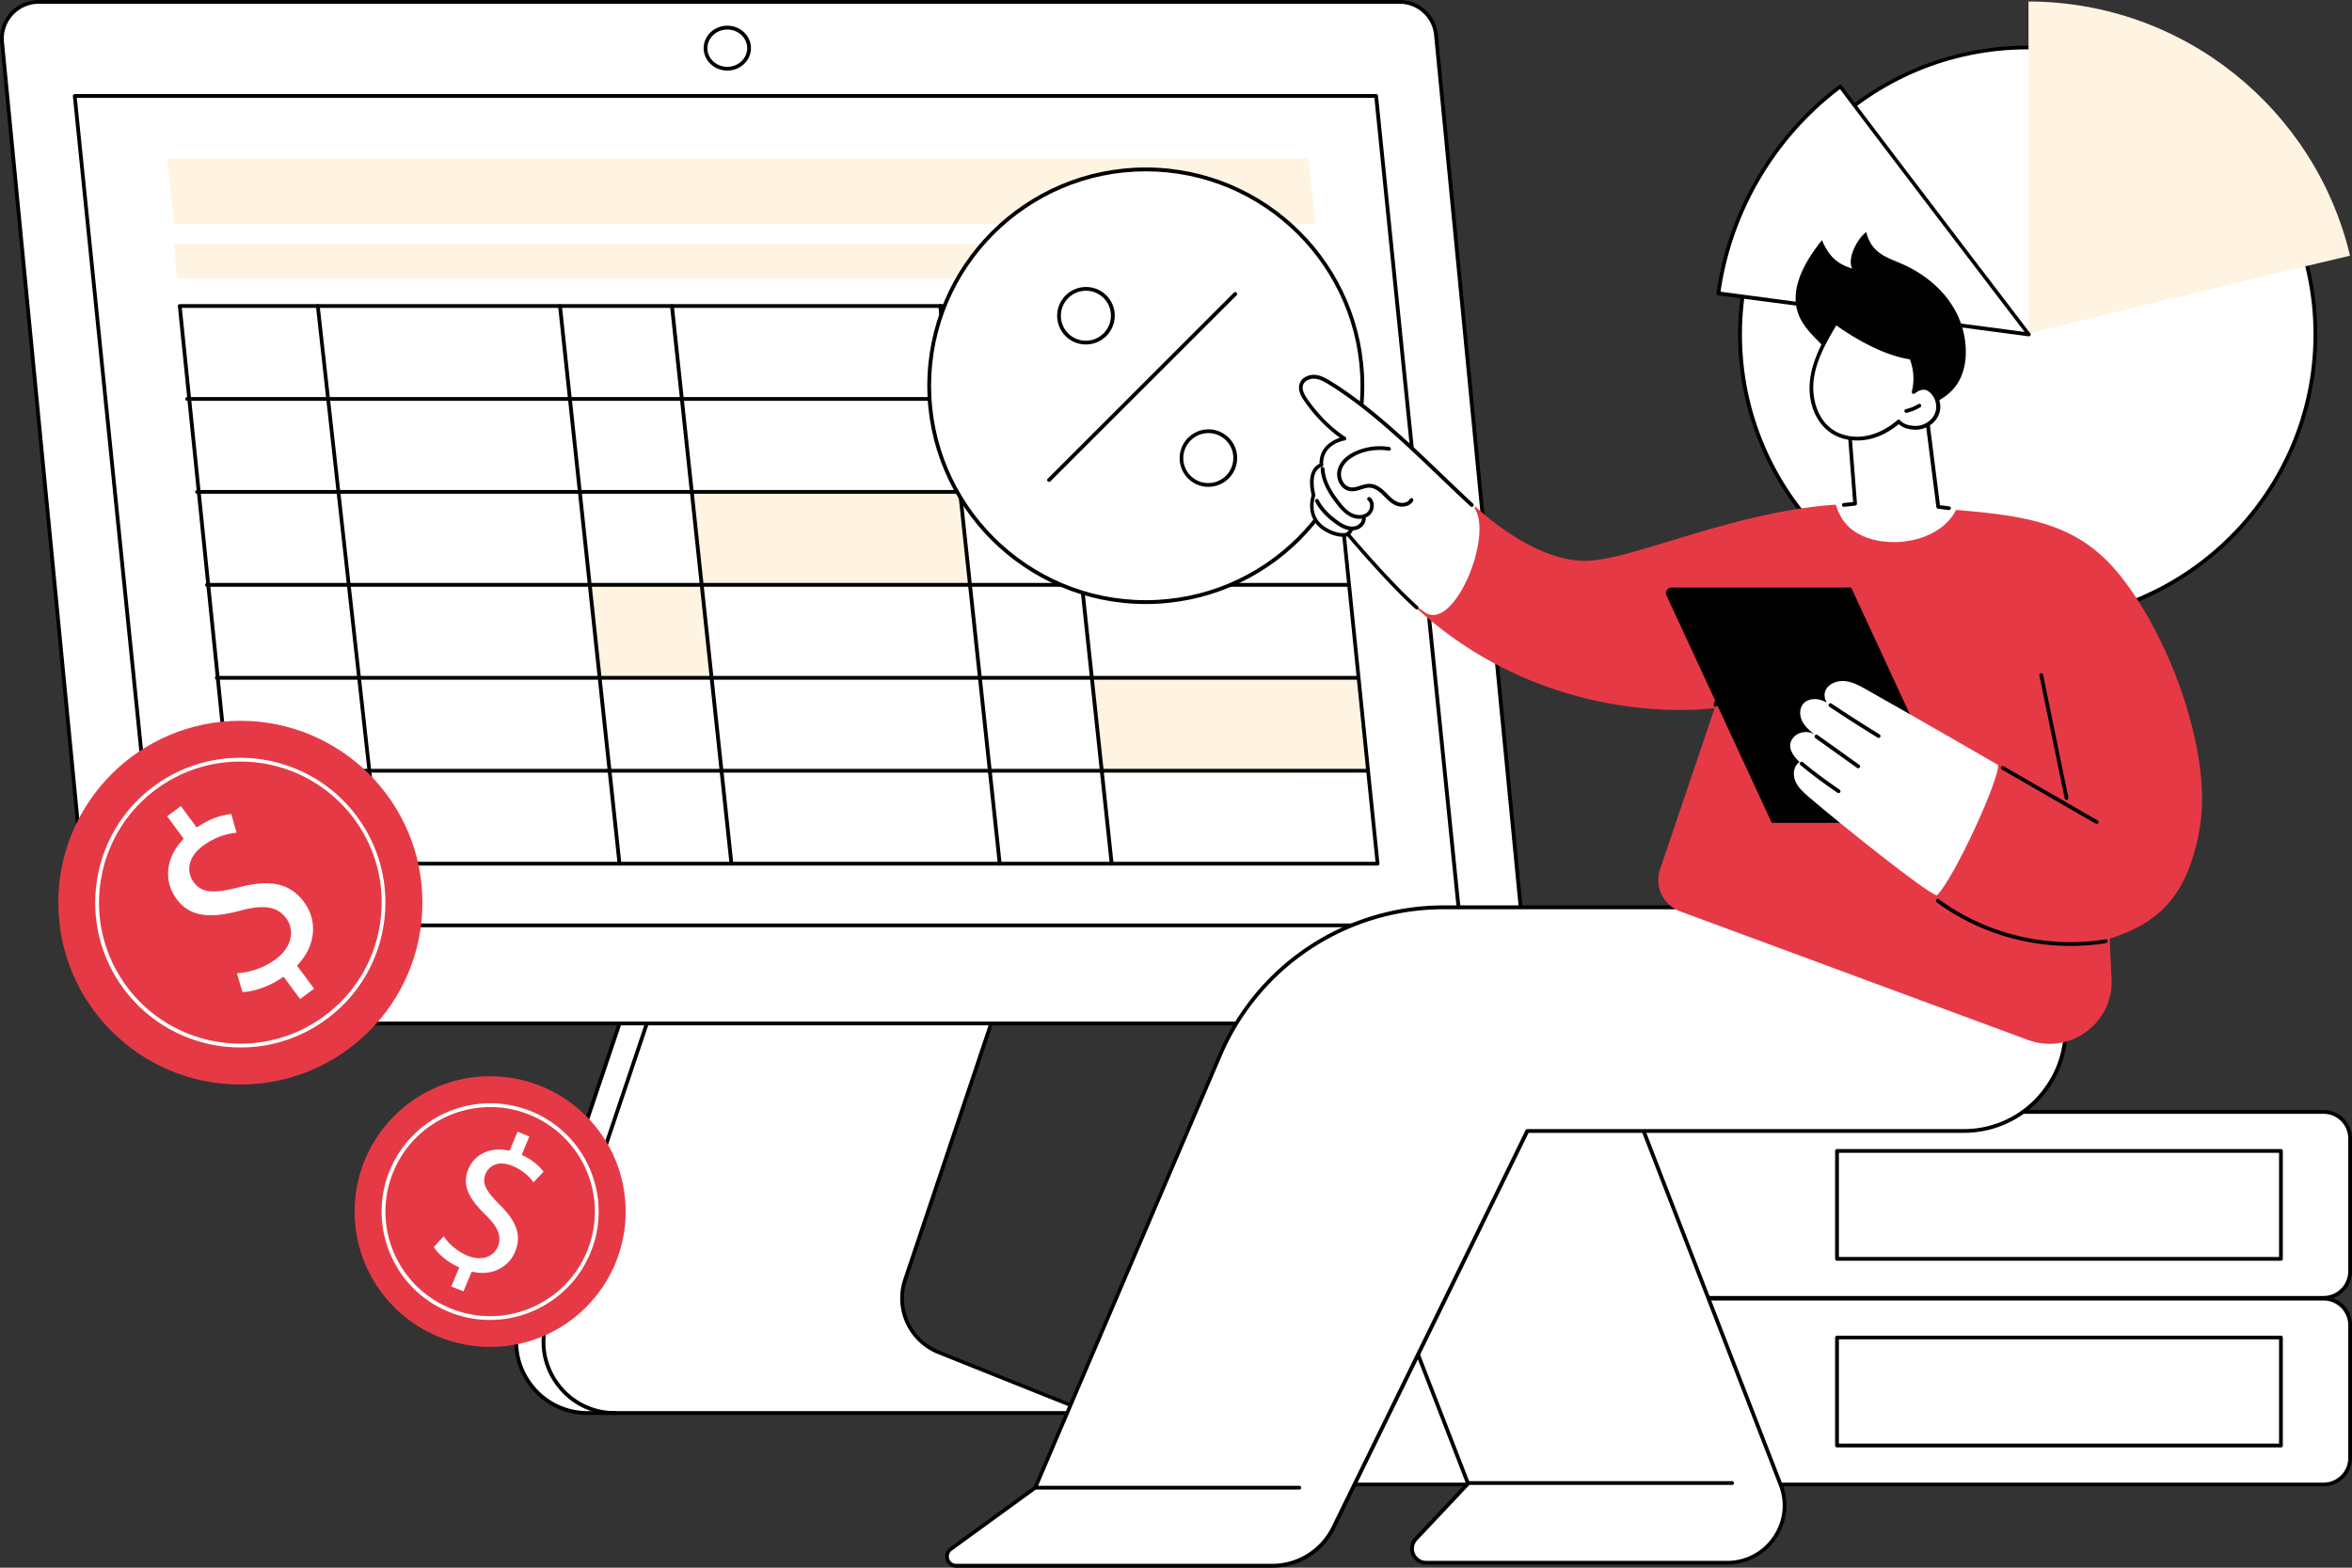
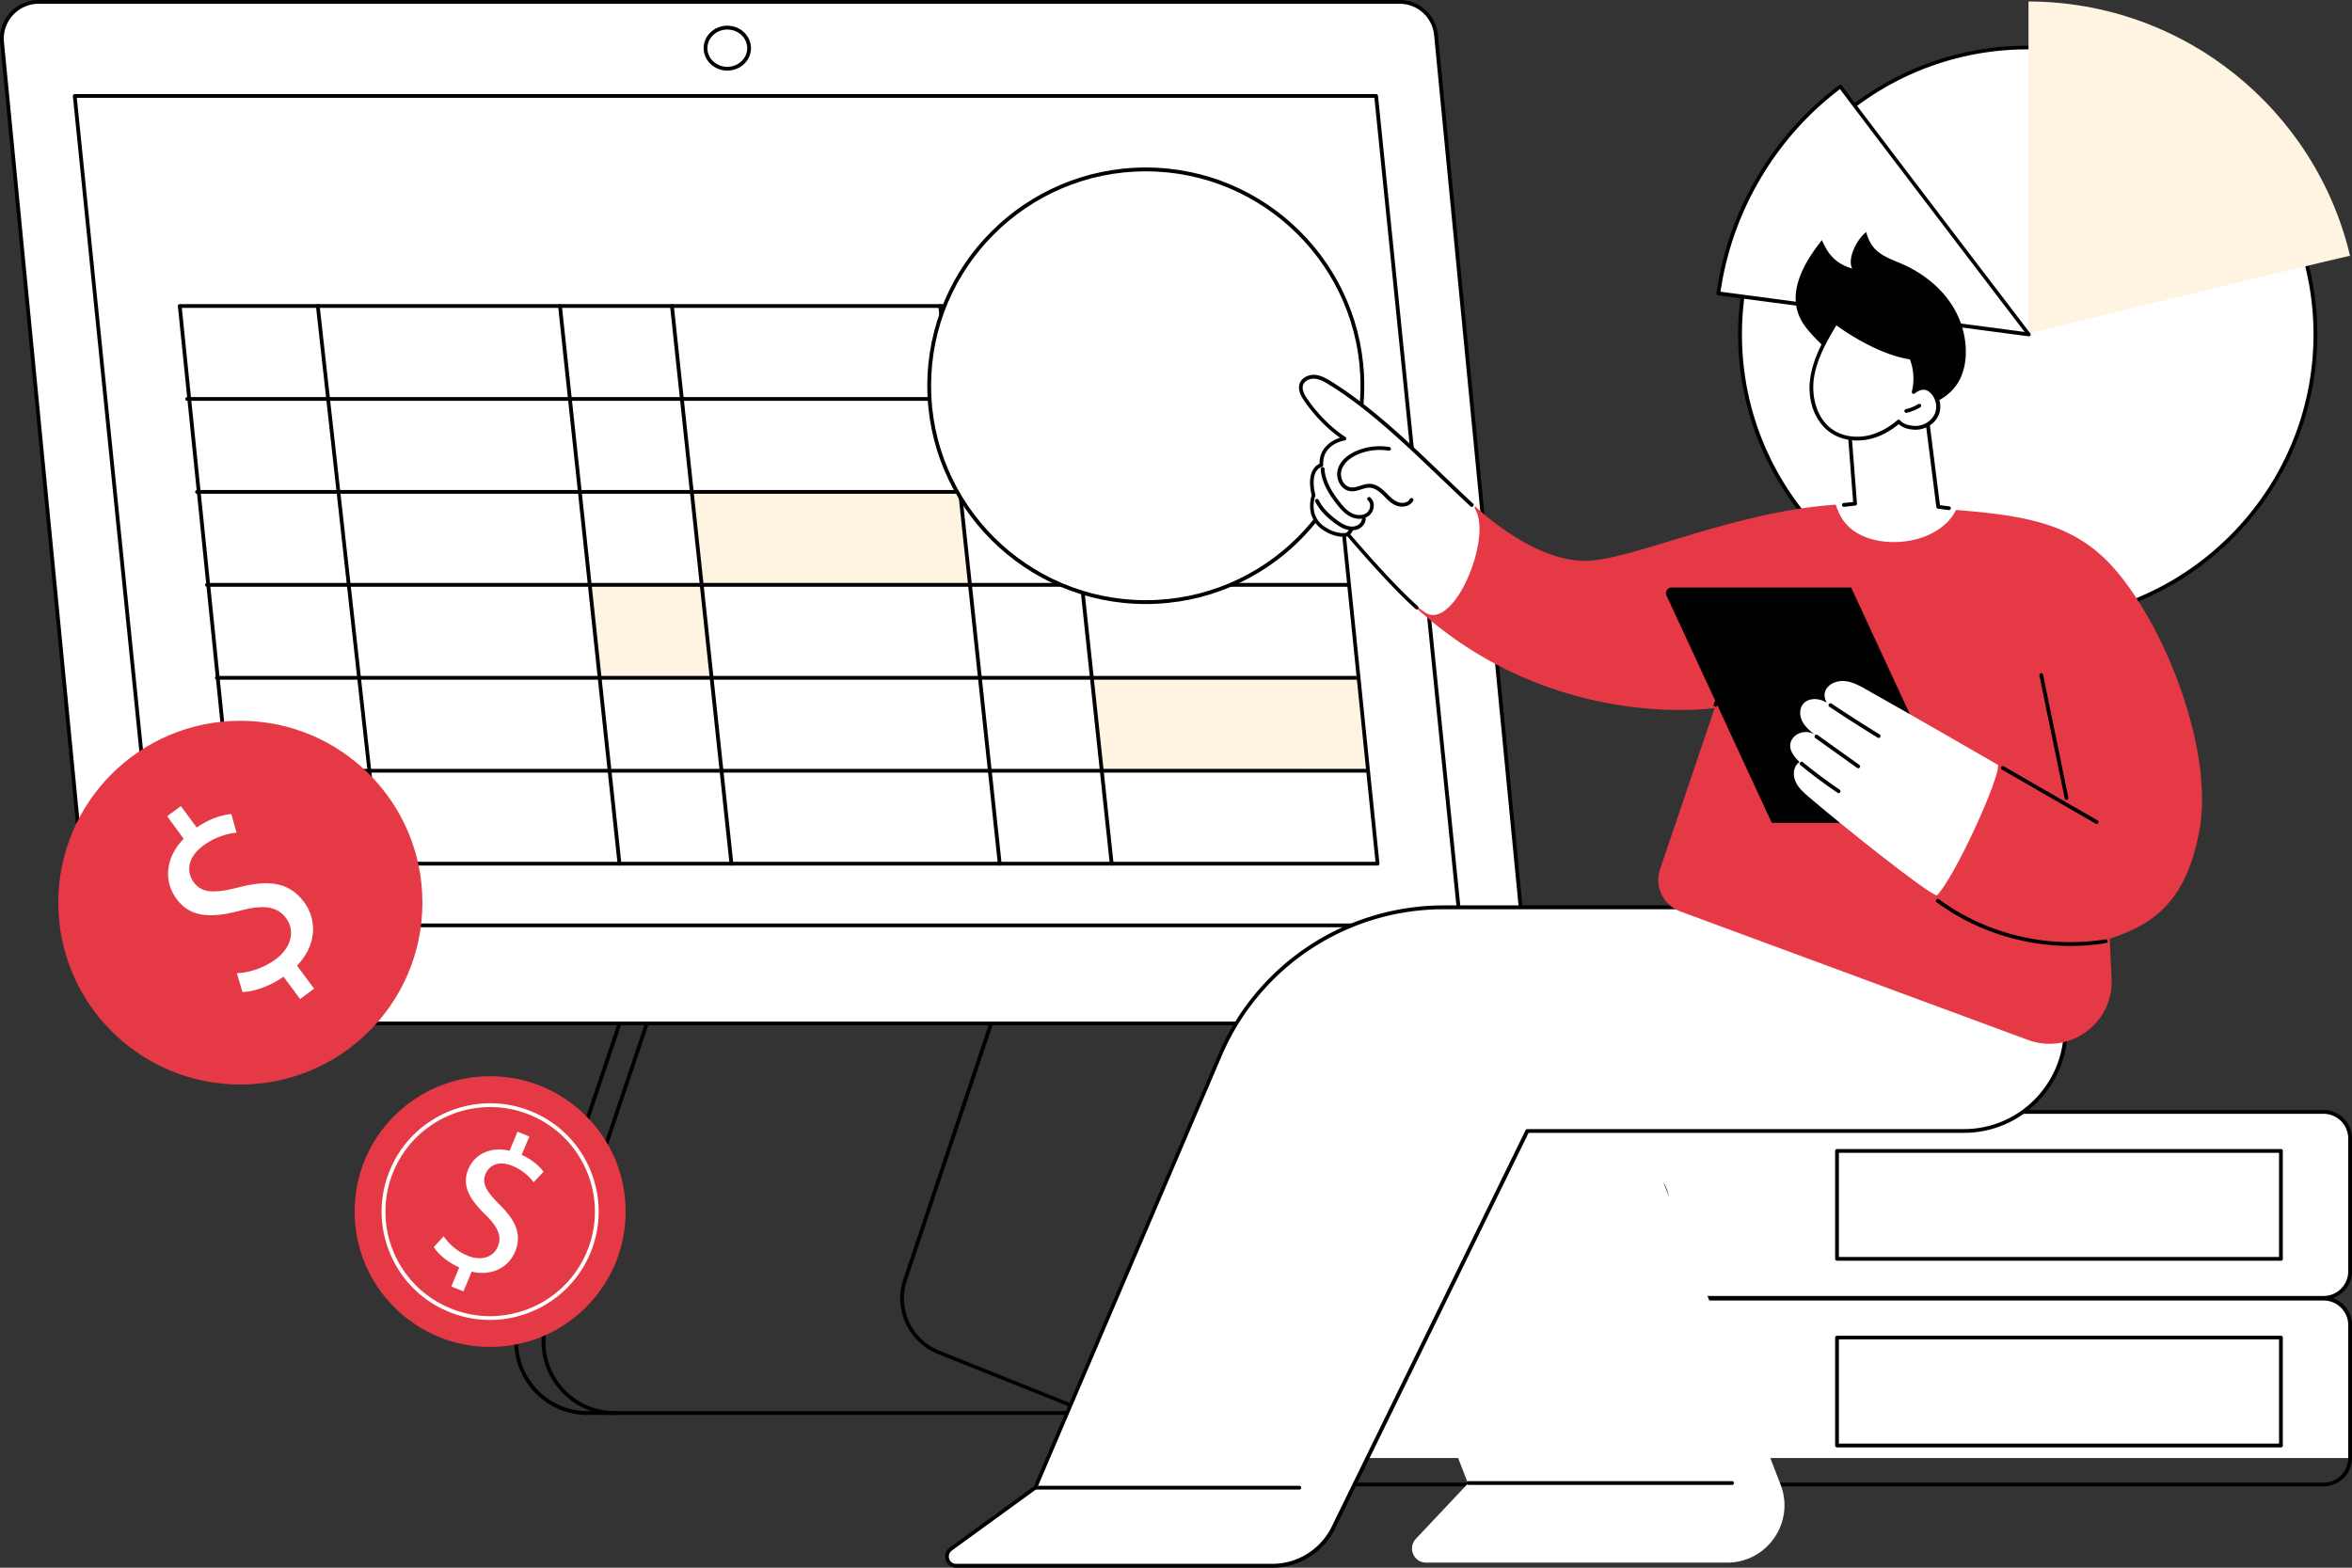
<svg xmlns="http://www.w3.org/2000/svg" width="186" height="124" fill="none">
  <rect width="100%" height="100%" fill="#333333" stroke="none" />
  <g clip-path="url(#a)">
    <path fill="#fff" d="M160.356 49.153c12.564 0 22.75-10.163 22.75-22.7 0-12.536-10.186-22.7-22.75-22.7s-22.749 10.164-22.749 22.7c0 12.537 10.185 22.7 22.749 22.7" />
    <path fill="#000" d="M160.356 49.309c-12.628 0-22.905-10.252-22.905-22.849 0-12.596 10.277-22.848 22.905-22.848 12.629 0 22.899 10.252 22.899 22.848 0 12.597-10.27 22.849-22.899 22.849m0-45.406c-12.466 0-22.6 10.116-22.6 22.55 0 12.434 10.141 22.55 22.6 22.55 12.466 0 22.6-10.116 22.6-22.55 0-12.434-10.141-22.55-22.6-22.55" />
    <path fill="#FFF3E2" d="M185.844 20.226C183.119 8.721 172.775.15 160.417.116v26.25s21.19-5.164 25.427-6.14" />
    <path fill="#fff" d="M145.538 6.837c-5.348 3.998-8.751 9.947-9.646 16.364 6.02.806 24.552 3.246 24.552 3.246s-12.466-16.324-14.906-19.61" />
    <path fill="#000" d="M160.444 26.602h-.02c-.183-.027-18.607-2.453-24.552-3.245a.186.186 0 0 1-.102-.055c-.027-.033-.034-.074-.027-.108.908-6.532 4.44-12.529 9.7-16.465.034-.028.075-.034.109-.028a.16.16 0 0 1 .101.061c2.414 3.253 14.785 19.447 14.907 19.61.034.047.04.115.013.163a.153.153 0 0 1-.129.067m-24.382-3.53c5.626.752 21.468 2.84 24.05 3.185-1.654-2.169-12.181-15.964-14.601-19.21-5.098 3.856-8.528 9.683-9.449 16.025" />
-     <path fill="#fff" d="m78.375 80.98-6.799 20.253a4.598 4.598 0 0 0 2.657 5.739l11.998 4.804H46.476c-3.858 0-6.576-3.781-5.349-7.433l7.87-23.384z" />
    <path fill="#000" d="M86.232 111.918H46.475a5.724 5.724 0 0 1-4.705-2.412 5.717 5.717 0 0 1-.786-5.217l7.87-23.384a.147.147 0 0 1 .19-.095.146.146 0 0 1 .095.19l-7.87 23.384a5.417 5.417 0 0 0 .745 4.946 5.439 5.439 0 0 0 4.46 2.283H85.46l-11.28-4.512a4.756 4.756 0 0 1-2.745-5.922l6.799-20.254a.147.147 0 0 1 .19-.095.147.147 0 0 1 .094.19l-6.799 20.26a4.463 4.463 0 0 0 2.57 5.556l11.998 4.805c.067.027.101.094.088.169-.007.061-.068.108-.142.108" />
    <path fill="#000" d="M48.63 111.918a5.724 5.724 0 0 1-4.704-2.412 5.718 5.718 0 0 1-.787-5.217l7.87-23.377a.147.147 0 0 1 .19-.095.146.146 0 0 1 .095.19l-7.87 23.377a5.417 5.417 0 0 0 .746 4.946 5.44 5.44 0 0 0 4.46 2.284.15.15 0 0 1 .15.149.151.151 0 0 1-.15.155" />
    <path fill="#fff" d="M117.942 80.952H10.331a2.907 2.907 0 0 1-2.895-2.622L.163 3.334A2.908 2.908 0 0 1 3.057.149H110.67a2.906 2.906 0 0 1 2.894 2.622l7.274 74.99a2.915 2.915 0 0 1-2.895 3.191" />
    <path fill="#000" d="M117.942 81.101H10.331a3.05 3.05 0 0 1-3.044-2.757L.014 3.347A3.06 3.06 0 0 1 3.058 0h107.611a3.049 3.049 0 0 1 3.043 2.758l7.274 74.99a3.071 3.071 0 0 1-3.044 3.353M3.057.298c-.78 0-1.518.332-2.04.908A2.745 2.745 0 0 0 .312 3.32l7.273 74.99a2.744 2.744 0 0 0 2.746 2.493h107.611a2.77 2.77 0 0 0 2.04-.9 2.76 2.76 0 0 0 .705-2.115l-7.273-74.996a2.744 2.744 0 0 0-2.745-2.494z" />
    <path fill="#FFF3E2" d="m86.32 53.55.833 7.4 21.014-.129-.766-7.332zM54.677 38.948l.827 7.393 21.217-.129-.766-7.332z" />
    <path fill="#FFF3E2" d="m46.576 46.3.834 7.393 8.867-.13-.766-7.33z" />
    <path fill="#000" d="M108.94 68.464H18.723a.153.153 0 0 1-.15-.135l-4.507-44.112a.13.13 0 0 1 .04-.115.135.135 0 0 1 .109-.047h90.217c.075 0 .143.06.149.135l4.508 44.112a.131.131 0 0 1-.04.115.145.145 0 0 1-.109.047m-90.082-.298h89.919l-4.474-43.813H14.378z" />
    <path fill="#000" d="M108.154 61.112H17.936a.15.15 0 0 1-.149-.149.15.15 0 0 1 .15-.149h90.217a.15.15 0 0 1 .149.15.15.15 0 0 1-.149.148M107.367 53.76H17.15a.15.15 0 0 1-.15-.149.15.15 0 0 1 .15-.149h90.217a.15.15 0 0 1 .15.15.146.146 0 0 1-.15.148M106.588 46.409H16.371a.15.15 0 0 1-.15-.15.15.15 0 0 1 .15-.149h90.217a.15.15 0 0 1 .149.15.15.15 0 0 1-.149.148M105.802 39.057H15.584a.15.15 0 0 1-.149-.15.15.15 0 0 1 .15-.149h90.217a.15.15 0 0 1 .149.15.15.15 0 0 1-.149.149M105.022 31.705H14.805a.15.15 0 0 1-.15-.15.15.15 0 0 1 .15-.148h90.217a.15.15 0 0 1 .149.149.15.15 0 0 1-.149.149" />
    <path fill="#000" d="M87.913 68.464a.148.148 0 0 1-.15-.135L83.06 24.217a.147.147 0 0 1 .136-.162.147.147 0 0 1 .162.135l4.705 44.112a.146.146 0 0 1-.136.162zM79.06 68.464a.148.148 0 0 1-.15-.135l-4.704-44.112a.147.147 0 0 1 .136-.162.147.147 0 0 1 .162.135l4.705 44.112a.147.147 0 0 1-.136.162zM57.842 68.464a.148.148 0 0 1-.149-.135L52.99 24.217a.147.147 0 0 1 .136-.162.147.147 0 0 1 .162.135l4.705 44.112a.146.146 0 0 1-.136.162zM48.99 68.464a.148.148 0 0 1-.15-.135l-4.704-44.112a.147.147 0 0 1 .136-.162.147.147 0 0 1 .162.135l4.705 44.112a.147.147 0 0 1-.136.162zM30.03 68.464a.148.148 0 0 1-.15-.135l-4.894-44.112c-.007-.081.048-.156.129-.162.081-.007.156.047.163.128l4.894 44.112c.007.081-.048.156-.129.162-.007.007-.014.007-.014.007" />
-     <path fill="#FFF3E2" d="M104.039 19.27H13.781l.197 2.765h90.258zM103.449 12.522h-90.25l.582 5.204h90.258z" />
    <path fill="#000" d="M115.481 73.343H12.568a.153.153 0 0 1-.15-.136L5.763 7.603a.13.13 0 0 1 .04-.116.135.135 0 0 1 .109-.047h102.914c.074 0 .142.06.149.135l6.663 65.605a.129.129 0 0 1-.04.115.194.194 0 0 1-.116.048m-102.778-.298H115.32l-6.63-65.307H6.074zM57.517 5.583c-1.03 0-1.87-.8-1.87-1.775 0-.976.84-1.775 1.87-1.775 1.03 0 1.87.8 1.87 1.775 0 .983-.84 1.775-1.87 1.775m0-3.245c-.868 0-1.573.664-1.573 1.477 0 .813.705 1.47 1.573 1.47s1.573-.664 1.573-1.477c0-.813-.705-1.47-1.573-1.47" />
-     <path fill="#fff" d="M103.497 115.327v-10.516a2.09 2.09 0 0 1 2.094-2.094h78.165c1.159 0 2.095.935 2.095 2.094v10.516a2.092 2.092 0 0 1-2.095 2.094h-78.165a2.1 2.1 0 0 1-2.094-2.094" />
+     <path fill="#fff" d="M103.497 115.327v-10.516a2.09 2.09 0 0 1 2.094-2.094h78.165c1.159 0 2.095.935 2.095 2.094v10.516h-78.165a2.1 2.1 0 0 1-2.094-2.094" />
    <path fill="#000" d="M183.756 117.563h-78.165a2.241 2.241 0 0 1-2.243-2.243v-10.516a2.246 2.246 0 0 1 2.243-2.243h78.165a2.242 2.242 0 0 1 2.244 2.243v10.523a2.245 2.245 0 0 1-2.244 2.236m-78.165-14.697a1.95 1.95 0 0 0-1.945 1.945v10.516a1.95 1.95 0 0 0 1.945 1.945h78.165a1.95 1.95 0 0 0 1.946-1.945v-10.516a1.95 1.95 0 0 0-1.946-1.945z" />
    <path fill="#fff" d="M180.38 114.333v-8.538h-35.107v8.538z" />
    <path fill="#000" d="M180.38 114.487h-35.106a.15.15 0 0 1-.149-.149V105.8a.15.15 0 0 1 .149-.149h35.106a.15.15 0 0 1 .15.149v8.538a.15.15 0 0 1-.15.149m-34.957-.305h34.808v-8.24h-34.808z" />
    <path fill="#fff" d="M128.537 113.409a3.344 3.344 0 0 0 3.349-3.34 3.345 3.345 0 0 0-3.349-3.341 3.345 3.345 0 0 0-3.348 3.341 3.344 3.344 0 0 0 3.348 3.34" />
    <path fill="#000" d="M128.537 113.558a3.501 3.501 0 0 1-3.498-3.496 3.497 3.497 0 0 1 6.996 0 3.501 3.501 0 0 1-3.498 3.496m0-6.688a3.204 3.204 0 0 0-3.199 3.192 3.198 3.198 0 0 0 3.199 3.191c1.763 0 3.2-1.436 3.2-3.191a3.204 3.204 0 0 0-3.2-3.192" />
    <path fill="#fff" d="M103.497 100.562V90.046a2.09 2.09 0 0 1 2.094-2.094h78.165c1.159 0 2.095.935 2.095 2.094v10.516a2.092 2.092 0 0 1-2.095 2.094h-78.165a2.09 2.09 0 0 1-2.094-2.094" />
    <path fill="#000" d="M183.756 102.805h-78.165a2.246 2.246 0 0 1-2.243-2.243V90.046a2.246 2.246 0 0 1 2.243-2.243h78.165A2.246 2.246 0 0 1 186 90.046v10.516c0 1.24-1.01 2.243-2.244 2.243m-78.165-14.704a1.95 1.95 0 0 0-1.945 1.945v10.516a1.95 1.95 0 0 0 1.945 1.945h78.165a1.95 1.95 0 0 0 1.946-1.945V90.046a1.95 1.95 0 0 0-1.946-1.945z" />
    <path fill="#fff" d="M180.377 99.571v-8.537H145.27v8.537z" />
    <path fill="#000" d="M180.38 99.722h-35.106a.15.15 0 0 1-.149-.15v-8.537a.15.15 0 0 1 .149-.15h35.106a.15.15 0 0 1 .15.15v8.538a.15.15 0 0 1-.15.149m-34.957-.298h34.808v-8.24h-34.808z" />
    <path fill="#fff" d="M128.537 98.645a3.345 3.345 0 0 0 3.349-3.341 3.345 3.345 0 0 0-3.349-3.34 3.344 3.344 0 0 0-3.348 3.34 3.344 3.344 0 0 0 3.348 3.34" />
    <path fill="#000" d="M128.537 98.8a3.502 3.502 0 0 1-3.498-3.496 3.497 3.497 0 0 1 6.996 0 3.506 3.506 0 0 1-3.498 3.496m0-6.688a3.203 3.203 0 0 0-3.199 3.192 3.199 3.199 0 0 0 6.399 0 3.199 3.199 0 0 0-3.2-3.192" />
    <path fill="#fff" d="M90.61 47.628c9.461 0 17.13-7.66 17.13-17.11 0-9.448-7.669-17.108-17.13-17.108-9.46 0-17.13 7.66-17.13 17.109 0 9.449 7.67 17.11 17.13 17.11" />
    <path fill="#000" d="M90.61 47.777c-9.53 0-17.278-7.745-17.278-17.265s7.755-17.265 17.279-17.265c9.524 0 17.278 7.745 17.278 17.265 0 9.527-7.754 17.265-17.278 17.265m0-34.225c-9.36 0-16.98 7.61-16.98 16.96 0 9.35 7.62 16.96 16.98 16.96 9.362 0 16.981-7.61 16.981-16.96 0-9.35-7.62-16.96-16.98-16.96" />
-     <path fill="#000" d="M82.964 38.115a.166.166 0 0 1-.108-.04c-.061-.062-.061-.157 0-.21l14.723-14.718c.061-.061.156-.061.21 0 .061.06.061.155 0 .21L83.066 38.074a.15.15 0 0 1-.102.04M85.872 27.246a2.266 2.266 0 0 1-2.27-2.27 2.282 2.282 0 0 1 3.89-1.613c.427.427.665 1.003.665 1.606a2.283 2.283 0 0 1-2.285 2.277c.007 0 .007 0 0 0m.007-4.248c-1.091 0-1.98.887-1.98 1.978 0 .529.204 1.023.577 1.396s.868.576 1.396.576c1.092 0 1.98-.888 1.98-1.979 0-.528-.204-1.023-.577-1.395a1.958 1.958 0 0 0-1.396-.576M95.559 38.508a2.266 2.266 0 0 1-2.27-2.27 2.282 2.282 0 0 1 2.277-2.277 2.266 2.266 0 0 1 2.27 2.27 2.278 2.278 0 0 1-2.277 2.277m0-4.249c-1.091 0-1.98.888-1.98 1.979 0 .528.204 1.023.577 1.396a1.981 1.981 0 0 0 3.376-1.403c0-.529-.204-1.023-.577-1.396a1.947 1.947 0 0 0-1.396-.576" />
    <path fill="#fff" d="M112.777 123.6h23.806c3.186 0 5.376-3.198 4.23-6.166L127.432 82.89h-24.681l13.341 34.449-4.129 4.384c-.664.719-.162 1.877.814 1.877" />
-     <path fill="#000" d="M136.583 123.749h-23.806c-.509 0-.956-.291-1.159-.759a1.246 1.246 0 0 1 .237-1.362l4.067-4.316-13.306-34.36a.137.137 0 0 1 .013-.136.152.152 0 0 1 .122-.068h24.681c.061 0 .116.04.143.095l13.381 34.544a4.688 4.688 0 0 1-.502 4.33 4.705 4.705 0 0 1-3.871 2.032m-33.615-40.703 13.266 34.246a.161.161 0 0 1-.027.156l-4.128 4.384a.954.954 0 0 0-.183 1.043.95.95 0 0 0 .881.583h23.806a4.343 4.343 0 0 0 3.62-1.904c.827-1.213 1.004-2.69.475-4.052l-13.341-34.449h-24.369z" />
    <path fill="#000" d="M136.977 117.455h-20.838a.15.15 0 0 1-.149-.15.15.15 0 0 1 .149-.149h20.838a.15.15 0 0 1 .149.149c0 .082-.061.15-.149.15" />
    <path fill="#fff" d="m160.485 71.771 2.413 7c1.803 5.237-2.088 10.685-7.632 10.685h-34.484l-15.34 31.38a5.363 5.363 0 0 1-4.819 3.008h-25c-.705 0-1.003-.901-.427-1.321l6.684-4.858 14.614-34.226a19.229 19.229 0 0 1 17.686-11.668z" />
    <path fill="#000" d="M100.623 124h-25a.858.858 0 0 1-.834-.61.867.867 0 0 1 .319-.982l6.65-4.838 14.6-34.192a19.355 19.355 0 0 1 17.822-11.763h46.312c.061 0 .122.04.142.102l2.413 7a8.12 8.12 0 0 1-1.077 7.44 8.131 8.131 0 0 1-6.698 3.448h-34.388l-15.299 31.298a5.556 5.556 0 0 1-4.962 3.097m13.55-52.08a19.066 19.066 0 0 0-17.55 11.58l-14.615 34.225a.139.139 0 0 1-.047.061l-6.684 4.859a.57.57 0 0 0-.21.65c.061.197.244.4.556.4h25a5.236 5.236 0 0 0 4.684-2.927l15.34-31.38a.141.141 0 0 1 .135-.08h34.484a7.843 7.843 0 0 0 6.453-3.321 7.806 7.806 0 0 0 1.037-7.17l-2.379-6.897z" />
    <path fill="#000" d="M102.751 117.82H81.873a.15.15 0 0 1-.15-.149.15.15 0 0 1 .15-.149h20.878a.15.15 0 0 1 .149.149.146.146 0 0 1-.149.149M142.447 25.335c-1.186-2.161.224-4.573 1.634-6.342.569 1.328 1.247 1.897 2.399 2.25-.413-.725.326-2.304 1.105-2.887.502 1.992 2.014 2.026 3.586 2.887 2.366 1.294 4.054 3.394 4.271 6.084.088 1.118-.109 2.297-.773 3.199-.698.948-1.837 1.484-2.983 1.768-1.491.373-3.131.36-4.494-.359-.915-.481-1.667-1.328-1.986-2.317a3.398 3.398 0 0 1-.156-.773c-.014-.19.081-.542.007-.704-.088-.197-.461-.4-.624-.542a10.12 10.12 0 0 1-.671-.644c-.488-.495-.976-1.01-1.315-1.62" />
    <path fill="#fff" d="m145.192 40.005 1.512-.162-.4-5.15s1.254-6.275 6.087-1.593l.888 6.993 1.424.176s-.576 3.26-4.637 3.253c-3.45-.007-4.935-1.172-4.874-3.517" />
    <path fill="#000" d="M154.127 40.344h-.021l-.847-.108a.145.145 0 0 1-.129-.13l-.881-6.938c-1.41-1.355-2.63-1.883-3.633-1.572-1.553.481-2.115 2.86-2.163 3.104l.4 5.13c.007.08-.054.148-.135.162l-.888.095a.147.147 0 0 1-.163-.136.146.146 0 0 1 .135-.163l.746-.08-.386-5.008v-.041c.02-.115.576-2.785 2.372-3.347 1.126-.353 2.454.216 3.966 1.68.027.02.04.054.047.088l.868 6.878.732.095c.081.013.142.088.129.17a.154.154 0 0 1-.149.121" />
    <path fill="#fff" d="M150.154 33.345c-.725.616-1.586 1.097-2.521 1.273-.936.177-1.953.034-2.746-.494-1.328-.881-1.81-2.67-1.579-4.242.237-1.579 1.057-2.995 1.871-4.364 0 0 3.111 2.385 5.979 2.765.366.928.406 1.83.196 2.717 0 0 .637-.576 1.22-.196.631.413.888 1.294.583 1.985-.305.684-1.091 1.111-1.843 1.037-.428-.041-.821-.122-1.16-.482" />
    <path fill="#000" d="M146.867 34.842c-.753 0-1.478-.203-2.061-.59-1.268-.84-1.918-2.568-1.64-4.39.25-1.667 1.159-3.192 1.891-4.418a.153.153 0 0 1 .101-.068.16.16 0 0 1 .123.027c.033.02 3.118 2.365 5.904 2.738.054.006.101.04.122.094.312.8.406 1.62.271 2.447.271-.143.685-.258 1.084.006.692.454.977 1.403.638 2.169-.326.731-1.166 1.206-1.993 1.124-.366-.033-.78-.101-1.146-.433-.779.637-1.633 1.064-2.488 1.22a4.83 4.83 0 0 1-.806.074m-1.647-9.107c-.705 1.18-1.539 2.622-1.77 4.167-.21 1.403.177 3.212 1.512 4.1.725.48 1.688.65 2.637.474.84-.156 1.688-.59 2.454-1.247a.141.141 0 0 1 .203.014c.292.305.617.393 1.058.44.705.068 1.416-.332 1.687-.948.278-.624.041-1.43-.528-1.803-.482-.311-1.031.176-1.037.183-.048.04-.122.054-.177.02a.155.155 0 0 1-.067-.162 4.257 4.257 0 0 0-.156-2.548c-2.529-.386-5.186-2.236-5.816-2.69" />
    <path fill="#000" d="M150.751 32.653a.144.144 0 0 1-.142-.115.143.143 0 0 1 .115-.176c.346-.081.678-.217.983-.4a.15.15 0 0 1 .203.048.151.151 0 0 1-.047.203 3.614 3.614 0 0 1-1.071.434c-.014.006-.028.006-.041.006" />
    <path fill="#E63946" d="M135.601 56.003s-13.11 1.992-23.99-8.28c2.596-1.484 4.196-4.147 5.043-7.677 0 0 4.433 4.31 8.67 4.316 3.674 0 11.626-3.89 19.855-4.445.163.522.393 1.023.739 1.443.664.82 1.728 1.267 2.752 1.43a7.078 7.078 0 0 0 2.969-.163c.861-.237 1.701-.677 2.339-1.307.291-.292.528-.624.711-.983 5.952.474 9.694 1.193 12.839 5.021 4.054 4.933 7.43 14.223 6.44 20.084-.983 5.861-3.681 7.677-7.131 8.809l.149 3.171c.169 3.51-3.315 6.051-6.616 4.831l-27.508-10.17a2.64 2.64 0 0 1-1.586-3.314z" />
    <path fill="#000" d="M135.668 55.902c-.013 0-.034 0-.047-.007a.147.147 0 0 1-.095-.19l.739-2.209a.146.146 0 0 1 .19-.095.147.147 0 0 1 .095.19l-.739 2.209a.16.16 0 0 1-.143.102" />
    <path fill="#fff" d="M116.397 39.944c-3.647-3.327-7.003-7.054-11.206-9.649-.372-.23-.759-.454-1.193-.488-.433-.034-.921.17-1.064.583-.149.413.081.86.332 1.226.78 1.146 1.912 2.325 3.071 3.077 0 0-1.925.291-1.823 2.1 0 0-1.139.204-.624 2.386 0 0-.644 1.714.888 2.67 1.105.69 1.83.413 1.83.413s3.688 4.607 6.094 6.186c2.4 1.572 5.66-6.715 3.695-8.504" />
    <path fill="#000" d="M112.045 48.204a.164.164 0 0 1-.102-.04c-2.047-1.817-4.935-5.205-5.389-5.74-.251.054-.935.115-1.857-.454-1.478-.921-1.058-2.514-.97-2.798-.21-.915-.162-1.613.143-2.074.162-.244.359-.359.481-.413-.014-1.348 1.057-1.877 1.62-2.06-1.024-.725-2.067-1.795-2.84-2.934-.238-.345-.529-.86-.346-1.362.176-.495.752-.718 1.22-.678.461.041.875.278 1.261.515 3.139 1.945 6.067 4.744 8.894 7.454a293.08 293.08 0 0 0 2.331 2.216c.062.054.062.149.007.21-.054.06-.149.06-.21.007a214.04 214.04 0 0 1-2.339-2.216c-2.819-2.697-5.727-5.489-8.846-7.413-.366-.23-.732-.434-1.132-.468-.345-.027-.786.13-.915.482-.135.366.115.8.312 1.09.82 1.207 1.952 2.338 3.03 3.036.054.034.075.095.068.156a.144.144 0 0 1-.122.115c-.075.014-1.79.298-1.702 1.945a.147.147 0 0 1-.122.156c-.006 0-.237.054-.42.332-.176.27-.332.82-.081 1.877a.128.128 0 0 1-.007.088c-.027.068-.583 1.612.827 2.486 1.017.637 1.695.407 1.701.4.061-.02.129-.007.163.048.034.04 3.22 3.828 5.423 5.78a.15.15 0 0 1 .014.21c-.014.027-.055.047-.095.047" />
    <path fill="#000" d="M107.503 41.035c-.244 0-.502-.06-.746-.19-.44-.23-.772-.61-1.071-.996-.379-.487-.84-1.145-1.084-1.917a3.27 3.27 0 0 1-.156-.827.142.142 0 0 1 .142-.156.143.143 0 0 1 .156.143c.014.25.068.508.142.758.231.725.671 1.356 1.038 1.823.318.413.603.725.969.915.339.176.834.237 1.179-.02a.727.727 0 0 0 .278-.556.522.522 0 0 0-.176-.434c-.061-.054-.074-.149-.02-.21.054-.06.149-.074.21-.02.183.156.285.4.278.664-.007.312-.163.61-.393.786a1.227 1.227 0 0 1-.746.237" />
    <path fill="#000" d="M110.879 40.073c-.163 0-.326-.034-.475-.088-.373-.15-.651-.434-.922-.705-.04-.047-.088-.088-.128-.129-.265-.257-.617-.555-1.017-.576-.224-.013-.454.061-.692.136-.278.088-.569.183-.874.136-.319-.041-.603-.23-.793-.536a1.501 1.501 0 0 1-.17-1.233c.258-.82 1.065-1.254 1.526-1.437a4.689 4.689 0 0 1 2.535-.284.147.147 0 0 1 .122.17.147.147 0 0 1-.17.121c-.8-.129-1.62-.04-2.372.264-.407.17-1.132.55-1.349 1.254-.102.312-.048.691.135.983a.848.848 0 0 0 .583.4c.244.033.488-.048.746-.13.258-.08.522-.162.8-.148.501.027.908.372 1.206.663.048.041.089.089.136.136.264.264.508.508.827.637.332.136.793.075.956-.23a.156.156 0 0 1 .203-.068c.075.04.102.129.068.203-.183.319-.529.46-.881.46M106.92 41.95c-.163 0-.325-.027-.495-.081-.318-.102-.596-.285-.827-.454-.752-.542-1.267-1.112-1.586-1.735a.156.156 0 0 1 .068-.203.156.156 0 0 1 .203.068c.292.582.78 1.11 1.491 1.626.211.156.468.318.746.413.278.088.556.088.773-.007.237-.101.407-.332.413-.555 0-.082.068-.15.156-.143.082 0 .149.075.143.156-.014.339-.251.671-.597.82-.149.061-.319.095-.488.095" />
    <path fill="#000" d="M106.656 42.323a.167.167 0 0 1-.109-.041c-.061-.061-.061-.156 0-.21a.842.842 0 0 0 .19-.278.15.15 0 0 1 .197-.075.149.149 0 0 1 .074.197 1.28 1.28 0 0 1-.251.373.18.18 0 0 1-.101.033M132.191 46.47h14.201l8.352 18.037a.447.447 0 0 1-.428.576h-14.201l-8.351-18.038a.45.45 0 0 1 .427-.576" />
    <path fill="#fff" d="M142.305 60.272c-.597-.576-.963-1.2-.576-1.81.379-.609 1.335-.751 1.877-.277-.4-.318-.813-.644-1.057-1.09-.244-.448-.278-1.051.061-1.437.298-.34.806-.42 1.24-.326.217.048.421.136.617.237-.19-.284-.244-.69-.081-1.002.278-.536.949-.76 1.545-.691.597.067 1.139.366 1.661.664 3.498 1.965 10.412 5.962 10.412 5.962.183.996-3.464 8.992-4.84 10.327-.895-.264-7.578-5.61-10.107-7.779-.427-.366-.861-.745-1.078-1.267-.223-.515-.142-1.2.326-1.51" />
    <path fill="#000" d="M148.568 58.368a.18.18 0 0 1-.081-.02 125.77 125.77 0 0 1-3.817-2.446.151.151 0 0 1 .17-.251c1.247.833 2.528 1.653 3.803 2.44.068.04.095.135.047.203a.13.13 0 0 1-.122.074M146.948 60.767a.148.148 0 0 1-.088-.028l-3.301-2.357a.15.15 0 1 1 .176-.244l3.301 2.358a.15.15 0 0 1 .034.21.153.153 0 0 1-.122.06M145.396 62.732c-.027 0-.061-.007-.082-.027a38.922 38.922 0 0 1-2.935-2.189c-.061-.054-.074-.149-.02-.21.054-.061.149-.075.21-.02a39.83 39.83 0 0 0 2.915 2.175.153.153 0 0 1 .041.21.194.194 0 0 1-.129.06M163.739 74.82c-3.776 0-7.518-1.2-10.582-3.449a.152.152 0 0 1-.034-.21.152.152 0 0 1 .211-.034c3.762 2.765 8.568 3.917 13.177 3.171a.147.147 0 0 1 .17.122.147.147 0 0 1-.122.17 17.15 17.15 0 0 1-2.82.23M165.806 65.171a.134.134 0 0 1-.074-.02l-7.423-4.283a.147.147 0 0 1-.054-.203.147.147 0 0 1 .203-.054l7.423 4.282c.074.041.095.136.054.204a.153.153 0 0 1-.129.074M163.427 63.274a.157.157 0 0 1-.149-.122l-2-9.724c-.013-.081.034-.162.115-.176.082-.013.163.034.177.115l1.999 9.724c.014.081-.034.163-.115.176-.007 0-.013.007-.027.007" />
    <path fill="#E63946" d="M19.007 85.784c7.952 0 14.398-6.44 14.398-14.386 0-7.944-6.446-14.385-14.398-14.385-7.951 0-14.397 6.44-14.397 14.385 0 7.945 6.446 14.386 14.397 14.386" />
-     <path fill="#fff" d="M19.021 82.85a11.472 11.472 0 0 1-9.24-4.642 11.363 11.363 0 0 1-2.121-8.51 11.374 11.374 0 0 1 4.521-7.515c5.084-3.76 12.283-2.683 16.045 2.399a11.363 11.363 0 0 1 2.122 8.51 11.374 11.374 0 0 1-4.521 7.515 11.361 11.361 0 0 1-6.806 2.243m-.027-22.612c-2.312 0-4.637.712-6.63 2.182a11.08 11.08 0 0 0-4.406 7.325 11.07 11.07 0 0 0 2.068 8.287c3.667 4.946 10.676 5.997 15.625 2.33a11.08 11.08 0 0 0 4.406-7.324 11.069 11.069 0 0 0-2.068-8.287 11.186 11.186 0 0 0-8.995-4.513" />
    <path fill="#fff" d="m23.732 79.021-1.308-1.768c-1.03.732-2.312 1.192-3.247 1.213l-.447-1.484a5.8 5.8 0 0 0 3.077-1.111c1.24-.922 1.552-2.257.813-3.253-.711-.962-1.837-1.05-3.518-.617-2.304.624-4.006.63-5.131-.887-1.078-1.45-.861-3.32.556-4.77l-1.309-1.783 1.085-.8 1.254 1.695c1.078-.739 2-.99 2.732-1.07l.42 1.476a5.306 5.306 0 0 0-2.65 1.037c-1.35.996-1.261 2.175-.74 2.88.672.908 1.662.888 3.648.386 2.345-.596 3.931-.359 5.084 1.193 1.023 1.382 1.017 3.388-.563 5.02l1.35 1.823z" />
    <path fill="#E63946" d="M38.76 106.538c5.92 0 10.718-4.793 10.718-10.706 0-5.912-4.799-10.706-10.718-10.706-5.918 0-10.717 4.794-10.717 10.706 0 5.913 4.799 10.706 10.717 10.706" />
    <path fill="#fff" d="M38.747 104.404c-1.098 0-2.21-.21-3.288-.657a8.49 8.49 0 0 1-4.63-4.649 8.497 8.497 0 0 1 .014-6.559c1.817-4.364 6.846-6.43 11.219-4.614a8.487 8.487 0 0 1 4.63 4.648 8.497 8.497 0 0 1-.014 6.56c-1.37 3.279-4.569 5.271-7.931 5.271m.027-16.838c-3.247 0-6.331 1.917-7.653 5.088a8.227 8.227 0 0 0-.014 6.33 8.248 8.248 0 0 0 4.474 4.485c4.217 1.755 9.07-.244 10.826-4.452.847-2.04.854-4.29.013-6.329a8.248 8.248 0 0 0-4.474-4.485 8.21 8.21 0 0 0-3.172-.637" />
    <path fill="#fff" d="m35.69 101.761.63-1.511c-.86-.38-1.647-1.016-2.013-1.612l.78-.854a4.283 4.283 0 0 0 1.89 1.538c1.065.44 2.041.129 2.394-.725.345-.82-.028-1.572-.95-2.487-1.274-1.233-1.931-2.317-1.39-3.618.516-1.24 1.797-1.816 3.268-1.47l.63-1.512.93.387-.604 1.45c.888.406 1.403.9 1.729 1.335l-.787.833a3.916 3.916 0 0 0-1.674-1.294c-1.153-.481-1.871.027-2.122.623-.325.78.068 1.396 1.146 2.48 1.28 1.267 1.735 2.372 1.18 3.7-.496 1.179-1.777 1.945-3.424 1.558l-.65 1.559z" />
  </g>
  <defs>
    <clipPath id="a">
      <path fill="#fff" d="M0 0h186v124H0z" />
    </clipPath>
  </defs>
</svg>